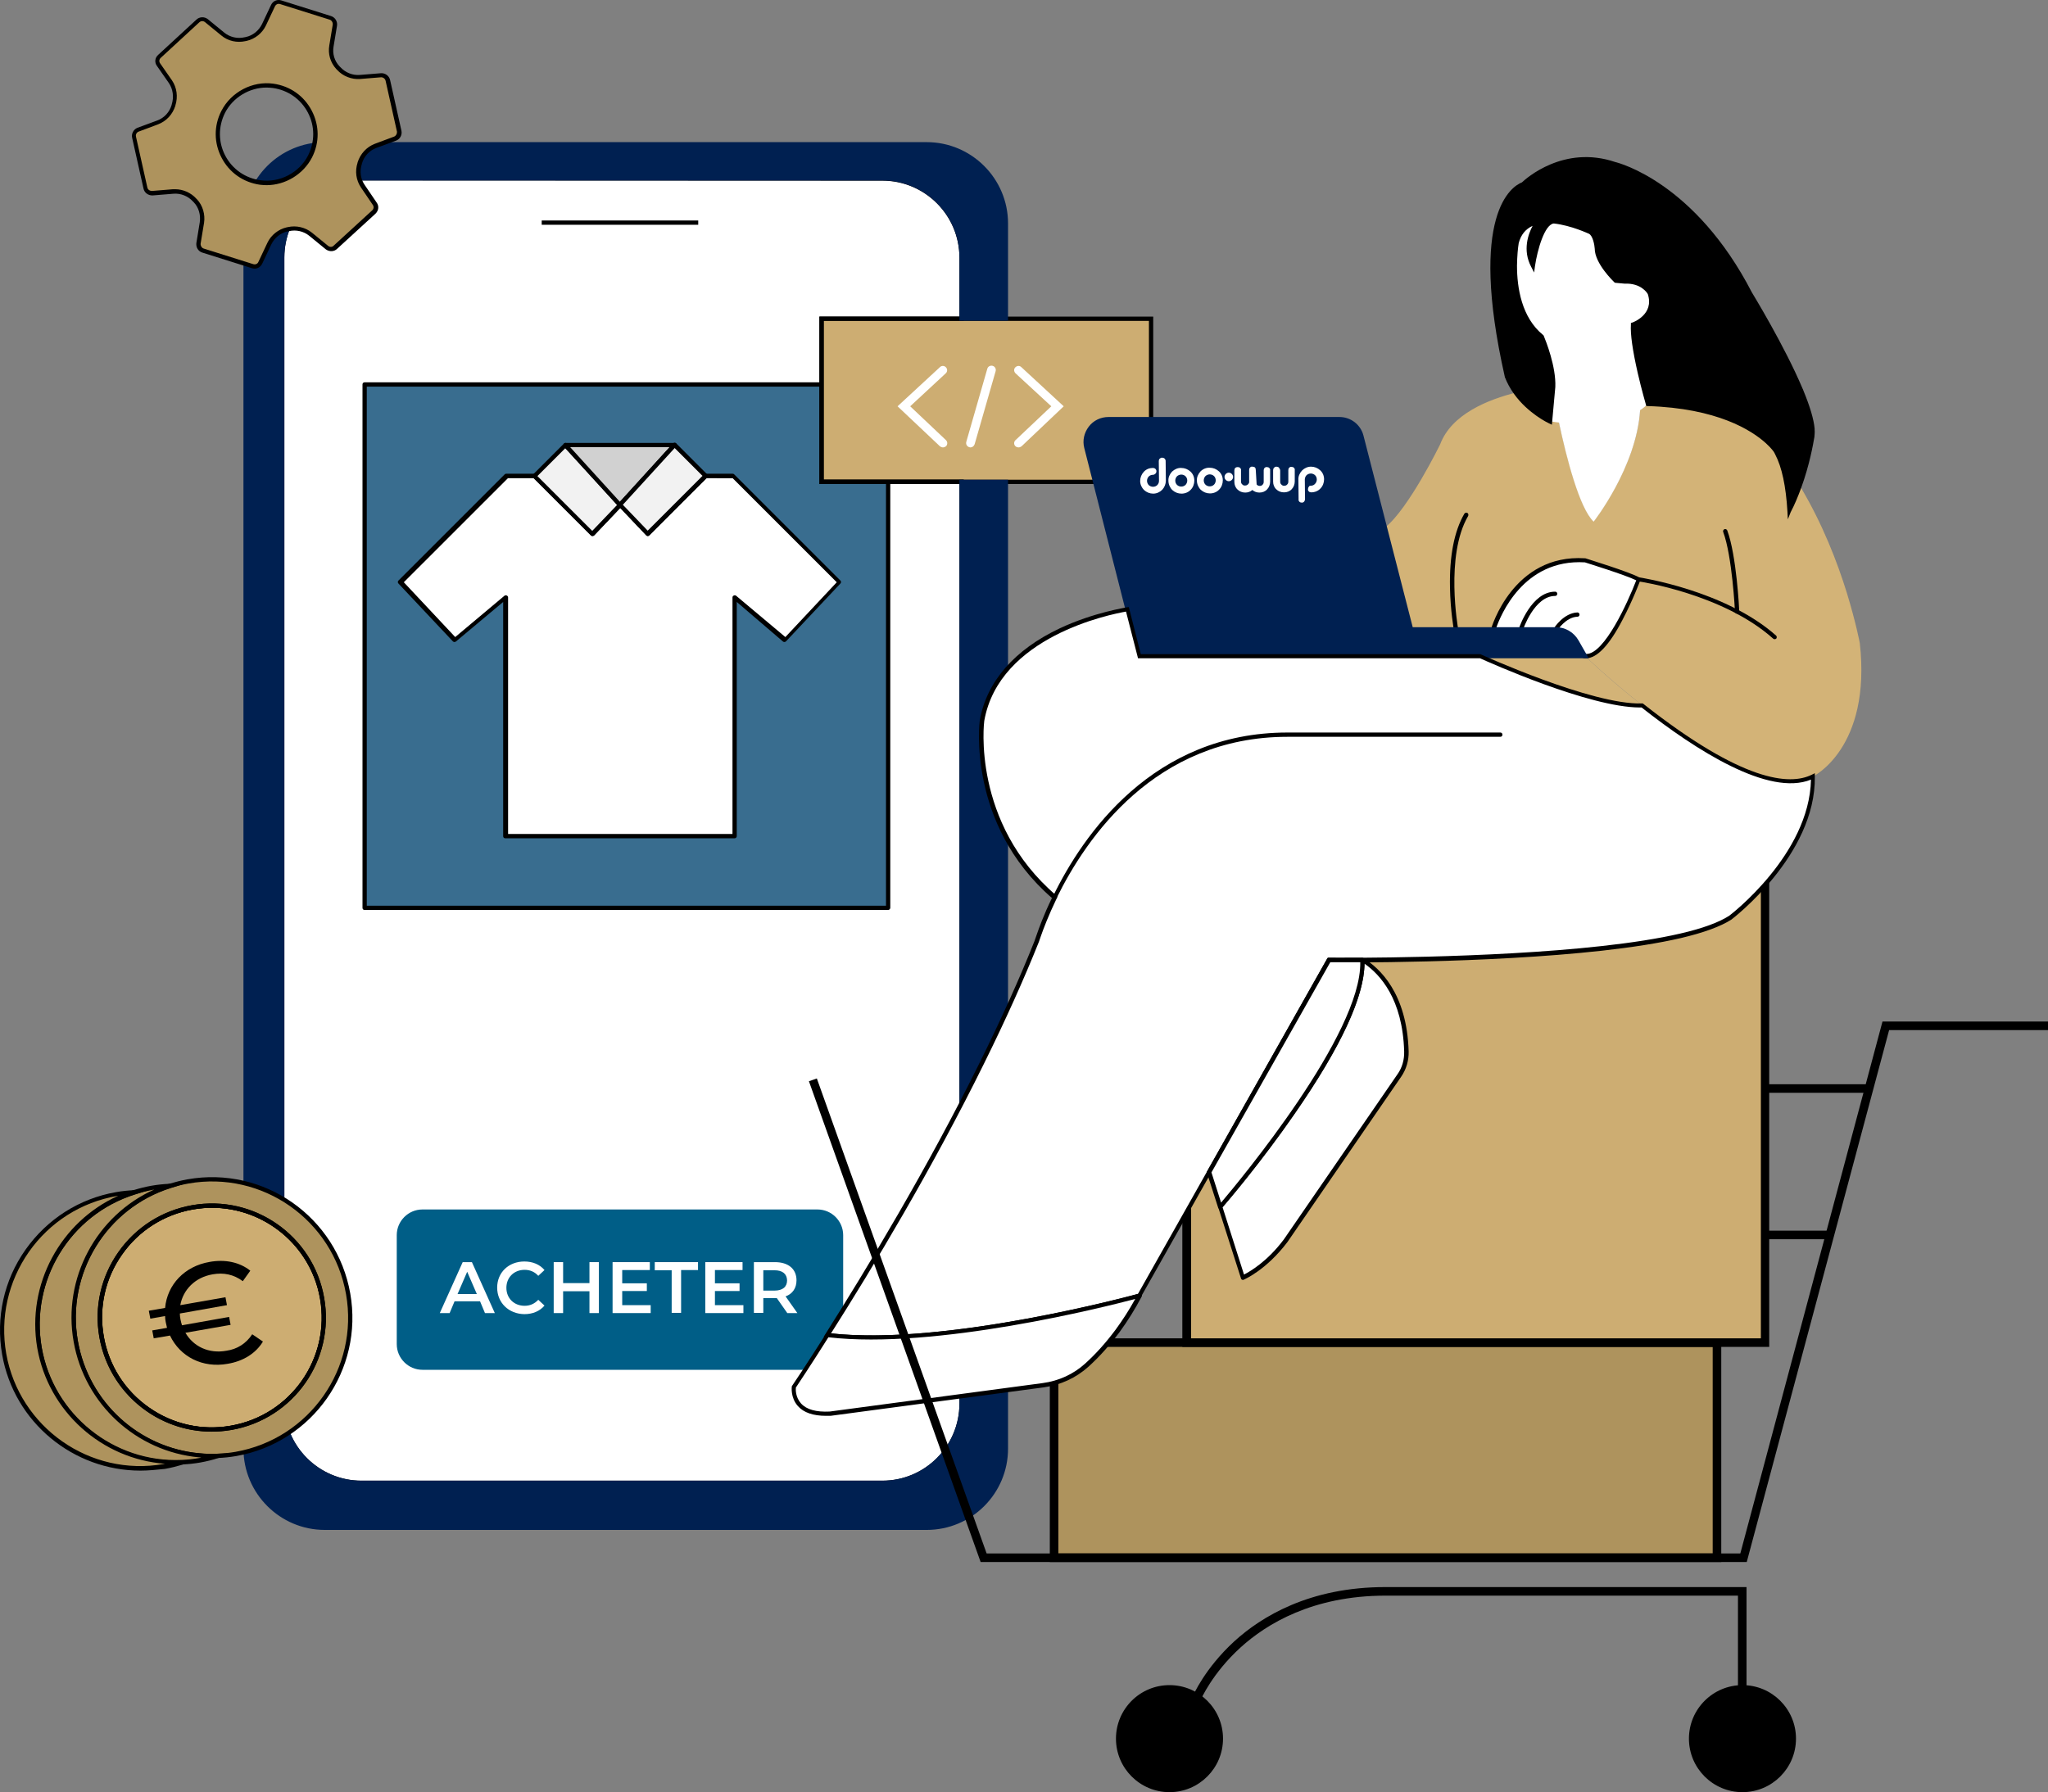
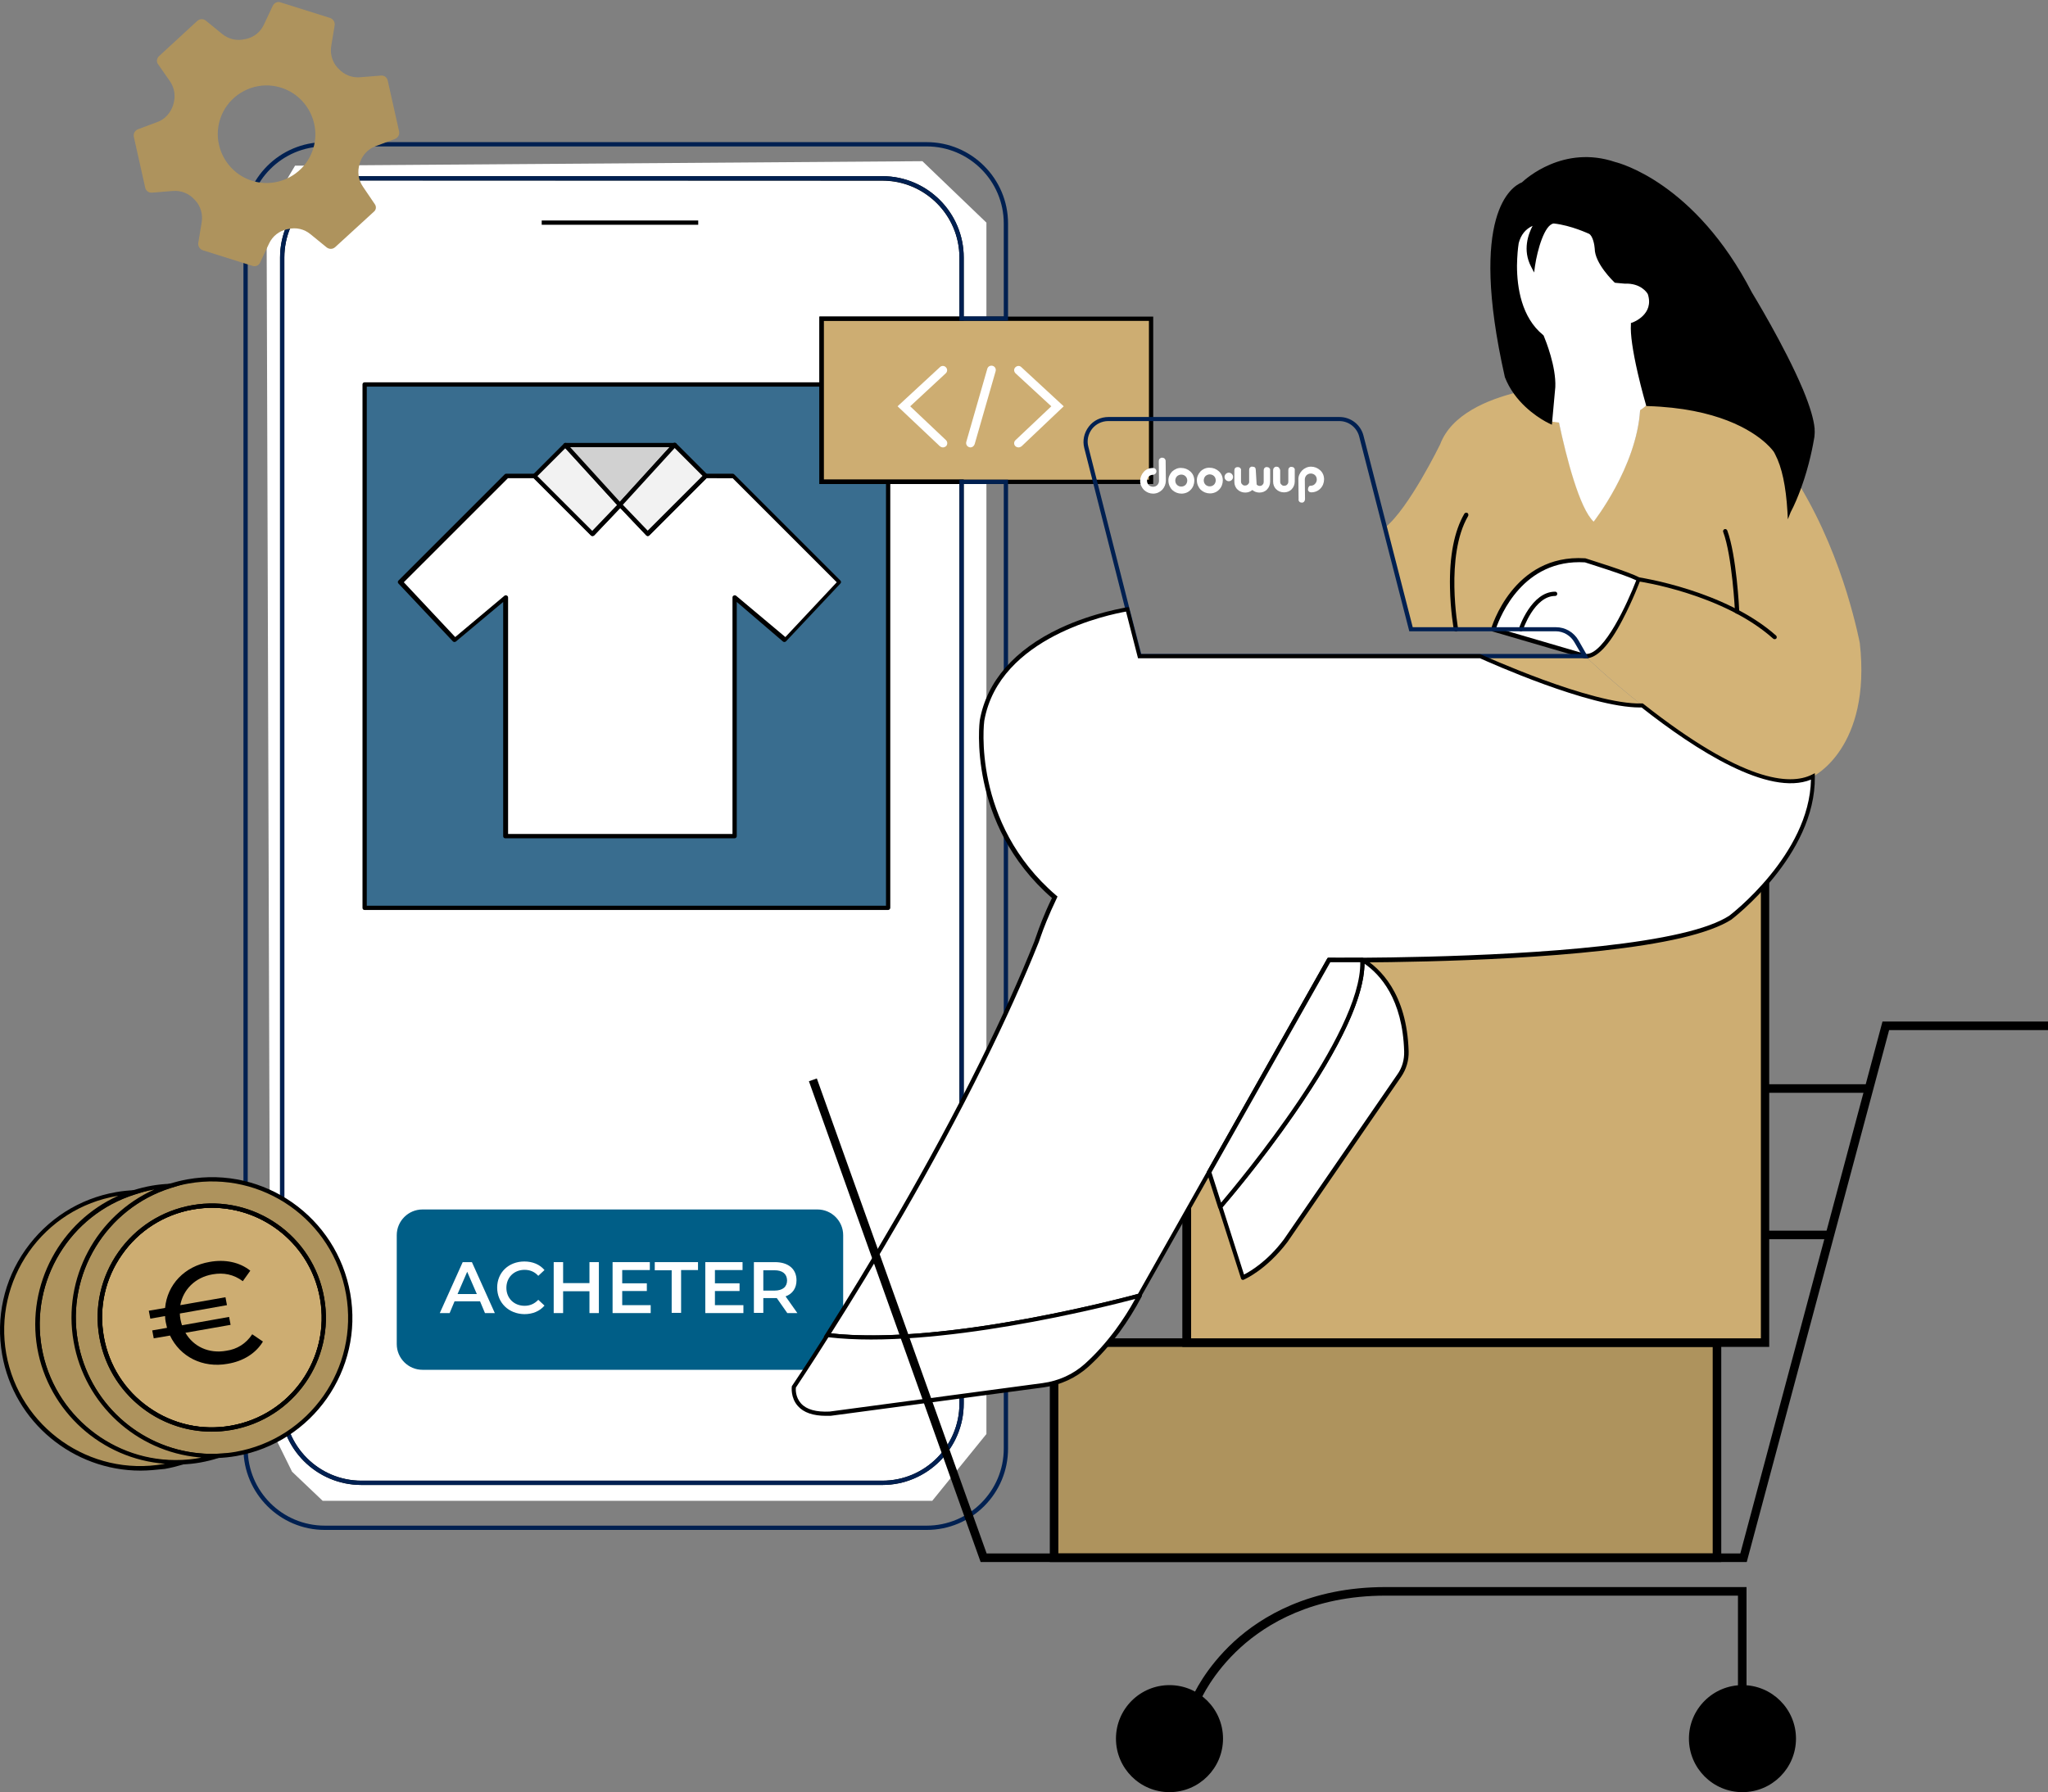
<svg xmlns="http://www.w3.org/2000/svg" version="1.0" id="illu-website" x="0px" y="0px" viewBox="0 0 956.5 837.2" enable-background="new 0 0 956.5 837.2" xml:space="preserve">
  <rect x="0" y="0" width="956.5" height="837.2" fill="#808080" stroke="none" />
  <g>
    <g>
      <polygon fill="#FFFFFF" points="126.3,667 124.5,99.8 137.8,77.4 430.8,75.3 460.7,104 460.7,669.9 435.4,701.1 150.7,701.1     136.4,687.5   " />
    </g>
    <g>
      <rect x="170.3" y="179.6" fill="#396D8F" width="244.5" height="244.5" />
      <path d="M414.8,425.1H170.3c-0.6,0-1-0.4-1-1V179.6c0-0.6,0.4-1,1-1h244.5c0.6,0,1,0.4,1,1v244.5    C415.8,424.6,415.3,425.1,414.8,425.1z M171.3,423.1h242.5V180.6H171.3V423.1z" />
    </g>
    <g>
      <rect x="492.3" y="627.2" fill="#AE935D" width="309.6" height="100.5" />
      <path d="M803.9,729.7H490.3V625.2h313.6V729.7z M494.3,725.7h305.6v-96.5H494.3L494.3,725.7L494.3,725.7z" />
    </g>
    <g>
      <rect x="383.7" y="148.8" fill="#CDAD72" width="153.9" height="76.2" />
      <path d="M538.6,226.1H382.7v-78.2h155.9V226.1z M384.7,224.1h151.9v-74.2H384.7V224.1z" />
    </g>
    <g>
      <path d="M412.1,693.7H168.8c-21,0-38-17.1-38-38V120.3c0-21,17.1-38,38-38h243.3c21,0,38,17.1,38,38v29.5h-65.4V224h65.4v431.6    C450.1,676.6,433,693.7,412.1,693.7z M168.8,84.3c-19.9,0-36,16.2-36,36v535.4c0,19.9,16.2,36,36,36h243.3c19.9,0,36-16.2,36-36    V226.1h-65.4v-78.2h65.4v-27.5c0-19.9-16.2-36-36-36L168.8,84.3L168.8,84.3z" />
    </g>
    <g>
      <rect x="253" y="103" width="73.1" height="2" />
    </g>
    <g>
      <polygon fill="#FFFFFF" points="392.2,271.9 366.8,299 343.1,279.1 343.1,390.6 236,390.6 236,279.1 212.3,299 187,271.9     236.5,222.4 249.6,222.4 276.6,249.4 289.6,235.9 302.5,249.4 329.5,222.4 342.6,222.4   " />
      <path d="M343.1,391.6H236c-0.6,0-1-0.4-1-1V281.2l-22.1,18.5c-0.4,0.3-1,0.3-1.4-0.1l-25.4-27c-0.4-0.4-0.4-1,0-1.4l49.6-49.6    c0.2-0.2,0.4-0.3,0.7-0.3h13c0.3,0,0.5,0.1,0.7,0.3l26.3,26.3l12.2-12.8c0.4-0.4,1.1-0.4,1.4,0l12.2,12.8l26.3-26.3    c0.2-0.2,0.4-0.3,0.7-0.3h13c0.3,0,0.5,0.1,0.7,0.3l49.6,49.6c0.4,0.4,0.4,1,0,1.4l-25.4,27c-0.4,0.4-1,0.4-1.4,0.1l-21.6-18.5    v109.4C344.1,391.1,343.7,391.6,343.1,391.6z M237,389.6h105.1V279.1c0-0.4,0.2-0.7,0.6-0.9c0.4-0.2,0.8-0.1,1.1,0.1l23,19.3    l24-25.6l-48.6-48.6H330l-26.7,26.7c-0.2,0.2-0.5,0.3-0.7,0.3c-0.3,0-0.5-0.1-0.7-0.3l-12.2-12.8l-12.2,12.8    c-0.2,0.2-0.4,0.3-0.7,0.3s-0.5-0.1-0.7-0.3l-26.7-26.7h-12.2L188.6,272l24,25.6l23-19.3c0.3-0.2,0.7-0.3,1.1-0.1    c0.4,0.2,0.6,0.5,0.6,0.9v110.5H237z" />
    </g>
    <g>
      <polygon fill="#F2F2F2" points="289.6,235.9 276.6,249.4 249.6,222.4 264.1,207.9   " />
      <path d="M276.6,250.4c-0.3,0-0.5-0.1-0.7-0.3l-27-27c-0.4-0.4-0.4-1,0-1.4l14.5-14.5c0.2-0.2,0.5-0.3,0.7-0.3    c0.3,0,0.5,0.1,0.7,0.3l25.5,28c0.4,0.4,0.3,1,0,1.4l-12.9,13.6C277.2,250.3,276.9,250.4,276.6,250.4L276.6,250.4z M251,222.4    l25.6,25.6l11.6-12.1L264,209.4L251,222.4z" />
    </g>
    <g>
      <polygon fill="#D1D1D1" points="315.1,207.9 289.6,235.9 264.1,207.9   " />
      <path d="M289.6,236.9c-0.3,0-0.5-0.1-0.7-0.3l-25.5-28c-0.3-0.3-0.3-0.7-0.2-1.1c0.2-0.4,0.5-0.6,0.9-0.6h51    c0.4,0,0.8,0.2,0.9,0.6c0.2,0.4,0.1,0.8-0.2,1.1l-25.5,28C290.1,236.7,289.8,236.9,289.6,236.9z M266.3,208.9l23.2,25.5l23.2-25.5    H266.3z" />
    </g>
    <g>
      <polygon fill="#F2F2F2" points="329.5,222.4 302.5,249.4 289.6,235.9 315.1,207.9   " />
      <path d="M302.5,250.4L302.5,250.4c-0.3,0-0.5-0.1-0.7-0.3l-12.9-13.6c-0.4-0.4-0.4-1,0-1.4l25.5-28c0.2-0.2,0.4-0.3,0.7-0.3    s0.5,0.1,0.7,0.3l14.5,14.5c0.4,0.4,0.4,1,0,1.4l-27,27C303,250.3,302.8,250.4,302.5,250.4z M290.9,235.8l11.6,12.1l25.6-25.6    l-13-13L290.9,235.8z" />
    </g>
    <g>
      <g>
        <path fill="#FFFFFF" d="M440.4,209c-0.5,0-1-0.2-1.4-0.5l-19.8-18.7l19.8-18.3c0.8-0.8,2.1-0.7,2.8,0.1c0.8,0.8,0.7,2.1-0.1,2.8     l-16.6,15.4l16.7,15.8c0.8,0.8,0.8,2,0.1,2.8C441.4,208.8,440.9,209,440.4,209z" />
      </g>
    </g>
    <g>
      <g>
        <path fill="#FFFFFF" d="M475.7,209c-0.5,0-1.1-0.2-1.5-0.6c-0.8-0.8-0.7-2.1,0.1-2.8l16.7-15.8l-16.7-15.4     c-0.8-0.8-0.9-2-0.1-2.8s2-0.9,2.8-0.1l19.8,18.3l-19.7,18.7C476.7,208.8,476.2,209,475.7,209z" />
      </g>
    </g>
    <g>
      <g>
        <path fill="#FFFFFF" d="M453.3,209c-0.2,0-0.4,0-0.6-0.1c-1.1-0.3-1.7-1.4-1.4-2.5l9.8-34.1c0.3-1.1,1.4-1.7,2.5-1.4     c1.1,0.3,1.7,1.4,1.4,2.5l-9.8,34.1C454.9,208.4,454.1,209,453.3,209z" />
      </g>
    </g>
    <g>
      <rect x="554.3" y="390.6" fill="#CDAD72" width="270.1" height="236.6" />
      <path d="M826.3,629.2H552.2V388.6h274.1V629.2z M556.3,625.2h266.1V392.6H556.3V625.2z" />
    </g>
    <g>
-       <path fill="#002051" d="M449.1,148.8v-28.5c0-20.4-16.6-37-37-37H168.8c-20.4,0-37,16.6-37,37v535.4c0,20.4,16.6,37,37,37h243.3    c20.4,0,37-16.6,37-37V225.1h20.7v451.6c0,20.4-16.6,37-37,37H151.7c-20.4,0-37-16.6-37-37V104.4c0-20.4,16.6-37,37-37h281.1    c20.4,0,37,16.6,37,37v44.4H449.1z" />
      <path fill="#002051" d="M432.8,714.7H151.7c-21,0-38-17.1-38-38V104.4c0-21,17-38,38-38h281.1c21,0,38,17.1,38,38v45.4h-22.7    v-29.5c0-19.9-16.2-36-36-36H168.8c-19.9,0-36,16.2-36,36v535.4c0,19.9,16.2,36,36,36h243.3c19.9,0,36-16.2,36-36V224.1h22.7    v452.6C470.8,697.7,453.8,714.7,432.8,714.7z M151.7,68.4c-19.9,0-36,16.2-36,36v572.3c0,19.9,16.1,36,36,36h281.1    c19.9,0,36-16.2,36-36V226.1h-18.7v429.6c0,21-17.1,38-38,38H168.8c-21,0-38-17.1-38-38V120.3c0-21,17.1-38,38-38h243.3    c21,0,38,17.1,38,38v27.5h18.7v-43.4c0-19.9-16.2-36-36-36L151.7,68.4L151.7,68.4z" />
    </g>
    <g>
      <path fill="#005E87" d="M381.8,639.9H197.3c-6.6,0-12-5.4-12-12V577c0-6.6,5.4-12,12-12h184.5c6.6,0,12,5.4,12,12v50.9    C393.8,634.5,388.4,639.9,381.8,639.9z" />
    </g>
    <g>
      <path fill="#FFFFFF" d="M224.2,607.9h-11.9l-2.3,5.5h-4.6l10.7-23.8h4.3l10.7,23.8h-4.6L224.2,607.9z M222.7,604.5l-4.5-10.4    l-4.5,10.4H222.7z" />
      <path fill="#FFFFFF" d="M232.2,601.5c0-7.1,5.4-12.2,12.7-12.2c3.9,0,7.2,1.4,9.4,4l-2.9,2.7c-1.7-1.9-3.9-2.8-6.4-2.8    c-4.9,0-8.5,3.5-8.5,8.4s3.6,8.4,8.5,8.4c2.5,0,4.6-0.9,6.4-2.8l2.9,2.7c-2.2,2.6-5.5,4-9.4,4    C237.6,613.8,232.2,608.6,232.2,601.5z" />
      <path fill="#FFFFFF" d="M279.7,589.6v23.8h-4.4v-10.2H263v10.2h-4.4v-23.8h4.4v9.8h12.3v-9.8H279.7z" />
      <path fill="#FFFFFF" d="M303.9,609.7v3.7h-17.8v-23.8h17.4v3.7h-12.9v6.2h11.5v3.6h-11.5v6.6H303.9z" />
      <path fill="#FFFFFF" d="M313.7,593.4h-7.9v-3.8H326v3.7h-7.9v20h-4.4V593.4z" />
      <path fill="#FFFFFF" d="M347.2,609.7v3.7h-17.8v-23.8h17.4v3.7h-12.9v6.2h11.5v3.6h-11.5v6.6H347.2z" />
      <path fill="#FFFFFF" d="M367.7,613.4l-4.9-7c-0.3,0-0.6,0-0.9,0h-5.4v6.9h-4.4v-23.7h9.8c6.3,0,10.1,3.2,10.1,8.5    c0,3.6-1.8,6.3-5.1,7.5l5.5,7.8H367.7z M361.7,593.4h-5.2v9.5h5.2c3.9,0,5.9-1.8,5.9-4.8C367.5,595.1,365.5,593.4,361.7,593.4z" />
    </g>
    <g>
      <g>
        <path fill="#D3B377" d="M767,329.5c-23.7,0.8-75.6-23-75.6-23h48.9C740.3,306.5,751.4,317.3,767,329.5z" />
      </g>
      <g>
        <path fill="#D3B377" d="M846.8,362.7c-19.4,9.6-55.1-13.7-79.8-33.2c-15.6-12.3-26.7-23-26.7-23c11.4,1.3,25.1-35.9,25.1-35.9     c-4.5-2.6-25.1-8.9-25.1-8.9c-33.2-2.1-42.8,32.2-42.8,32.2h-38.4l-12.2-47.5c11-8.7,25.7-38.8,25.7-38.8     c5.3-14.2,22.5-21,35.8-24.3c6.5,9,16,13.4,16,13.4l0,0l0,0c0.1,0,1.5,0.3,3.7,0.5c3.6,16.5,9.7,40.1,16.2,46.3     c0,0,20-25.4,21.7-52.1c1.3-0.9,2.5-1.8,3.6-2.9c32.9,1,49.2,11.6,55.9,17.7c1.6,1.8,3.1,3.6,4.6,5.5c3.5,6.7,5.2,16.6,5.8,27     c1.9-3.8,3.6-7.7,4.9-11.4c10.4,17.3,17.4,35.6,21.7,49.5c4.3,14,6.1,23.6,6.1,23.6C874.1,349.5,846.8,362.7,846.8,362.7z" />
      </g>
      <g>
        <path d="M765.8,175L765.8,175c-0.7-0.1-1.3-0.1-2-0.2c-0.6,0-1-0.5-0.9-1.1c0-0.6,0.5-1,1.1-0.9c0.6,0,1.3,0.1,1.9,0.2     c0.5,0.1,0.9,0.6,0.9,1.1C766.7,174.6,766.3,175,765.8,175z" />
      </g>
      <g>
        <path d="M680,295c-0.5,0-0.9-0.3-1-0.8c0-0.1-1.6-8.8-1.8-19.7c-0.3-14.8,2-26.4,6.7-34.5c0.3-0.5,0.9-0.6,1.4-0.4     c0.5,0.3,0.6,0.9,0.4,1.4c-10.9,18.6-4.7,52.5-4.7,52.8c0.1,0.5-0.3,1.1-0.8,1.2C680.1,295,680.1,295,680,295z" />
      </g>
      <g>
        <path fill="#FFFFFF" d="M765.4,270.7c0,0-13.7,37.1-25.1,35.9l-42.8-12.5c0,0,9.6-34.3,42.8-32.2     C740.3,261.7,760.9,268,765.4,270.7z" />
        <path d="M740.8,307.5c-0.2,0-0.4,0-0.7,0c-0.1,0-0.1,0-0.2,0L697.1,295c-0.5-0.2-0.8-0.7-0.7-1.2c0.1-0.4,10.2-35.1,43.8-33     c0.1,0,0.2,0,0.2,0c0.8,0.3,20.8,6.4,25.3,9c0.4,0.2,0.6,0.8,0.4,1.2c0,0.1-3.5,9.4-8.3,18.5     C751.6,301.5,745.8,307.5,740.8,307.5z M740.5,305.5c0.1,0,0.3,0,0.4,0c8.4,0,19.3-24,23.3-34.4c-5.3-2.6-22.5-7.9-24-8.4     c-28.9-1.7-39.5,25.2-41.4,30.6L740.5,305.5z" />
      </g>
      <g>
        <path d="M710.3,295c-0.1,0-0.2,0-0.3-0.1c-0.5-0.2-0.8-0.7-0.6-1.3c0.2-0.7,5.9-17.2,16.9-17.2c0.6,0,1,0.4,1,1s-0.4,1-1,1     c-9.7,0-15,15.7-15,15.8C711.1,294.7,710.7,295,710.3,295z" />
      </g>
      <g>
-         <path d="M726.6,295c-0.2,0-0.4,0-0.5-0.2c-0.5-0.3-0.6-0.9-0.3-1.4c0.2-0.3,4.5-7,10.9-7.3c0.5,0,1,0.4,1,1s-0.4,1-1,1     c-5.4,0.2-9.3,6.3-9.3,6.3C727.3,294.8,727,295,726.6,295z" />
-       </g>
+         </g>
      <g>
        <path d="M828.8,298.6c-0.2,0-0.5-0.1-0.7-0.3c-23.4-20.9-62.5-26.7-62.9-26.7c-0.5-0.1-0.9-0.6-0.8-1.1s0.6-0.9,1.1-0.8     c0.4,0.1,40.1,6,64,27.2c0.4,0.4,0.4,1,0.1,1.4C829.4,298.5,829.1,298.6,828.8,298.6z" />
      </g>
      <g>
        <path d="M811.3,286.7c-0.5,0-1-0.4-1-1c0-0.3-1.3-26-5.5-37.2c-0.2-0.5,0.1-1.1,0.6-1.3c0.5-0.2,1.1,0.1,1.3,0.6     c4.3,11.5,5.6,36.8,5.6,37.8C812.4,286.2,811.9,286.7,811.3,286.7C811.4,286.7,811.4,286.7,811.3,286.7z" />
      </g>
      <g>
        <path fill="#FFFFFF" d="M765.8,174c1.8,8,3.8,14.7,3.8,14.7c-1.1,1.1-2.3,2.1-3.6,2.9c-1.7,26.7-21.7,52.1-21.7,52.1     c-6.6-6.2-12.7-29.8-16.2-46.3c-2.2-0.3-3.6-0.5-3.7-0.5l0,0l0,0l1.5-16.1c0.4-10-5.2-23-5.4-23.5l0,0     c-10.6-8.6-12.6-23.2-12.6-33.2c0-1.1,0-2.3,0.1-3.3c0.2-4.5,0.7-7.5,0.7-7.5c1.5-5.8,5.3-8.6,9.7-9.6c0,0-7.5,10.1-2,20.4     c0,0,3-20.3,9.8-20.7l0,0c8.5,0.9,16.8,4.9,16.8,4.9c2.9,1.5,3.3,7.8,3.3,7.8c-0.1,6.6,8.8,15.1,8.8,15.1l3.9,0.4     c8.7-0.4,11.8,5.5,11.8,5.5c3.4,10.6-7.9,14.6-7.9,14.6C762.3,157,764,166.1,765.8,174z" />
      </g>
      <g>
        <path d="M846.7,204c-0.5,3.4-2.2,12.9-6,23.4c-1.4,3.8-3,7.7-4.9,11.4c-0.6-10.4-2.3-20.3-5.8-27c-0.2-0.5-0.5-0.9-0.8-1.4     c0,0-1.1-1.7-3.8-4.1c-6.7-6-23-16.7-55.9-17.7c0,0-1.9-6.7-3.8-14.7c-1.8-7.9-3.5-17.1-3.2-22.4c0,0,11.4-4,7.9-14.6     c0,0-3-5.9-11.8-5.5l-3.9-0.4c0,0-8.9-8.4-8.8-15.1c0,0-0.3-6.3-3.3-7.8c0,0-8.3-4.1-16.8-4.9l0,0c-6.8,0.4-9.8,20.7-9.8,20.7     c-5.4-10.3,2-20.4,2-20.4c-4.5,1-8.2,3.8-9.7,9.6c0,0-0.5,3-0.7,7.5c0,1-0.1,2.1-0.1,3.3c0,10,2,24.6,12.6,33.2l0,0     c0.2,0.4,5.8,13.4,5.4,23.5l-1.5,16.1c0,0-9.5-4.4-16-13.4c-1.6-2.3-3.1-4.8-4.2-7.6c-18.6-82.2,7.1-89.5,7.6-89.8l0,0     c0,0,17.6-17.9,42.7-9.4c0,0,36,7.9,63.2,60.4c0,0,15.1,24.5,23.7,44.9c0.1,0.2,0.2,0.5,0.3,0.7c2.8,6.7,4.8,13,5.2,17.6     c0,0.2,0,0.4,0,0.5l0,0C846.9,201.9,846.8,203,846.7,204z" />
        <path d="M835,242.6l-0.2-3.7c-0.7-11.8-2.6-20.7-5.7-26.6c-0.2-0.5-0.5-0.9-0.7-1.3l0,0c0,0-1.1-1.6-3.6-3.9     c-6.7-6.1-22.8-16.4-55.2-17.4h-0.7l-0.2-0.7c0-0.1-2-6.8-3.8-14.7c-2.4-10.5-3.5-18.2-3.2-22.7v-0.7l0.6-0.2     c0.4-0.1,10.4-3.8,7.3-13.3c-0.3-0.6-3.2-5.2-10.8-4.9h-0.1l-4.4-0.4l-0.3-0.2c-0.4-0.4-9.2-8.8-9.2-15.8     c-0.1-1.5-0.8-5.9-2.7-6.9c-0.1,0-8.2-3.9-16.4-4.8c-4.3,0.4-7.7,12.4-8.8,19.9l-0.4,3l-1.4-2.7c-4.1-7.8-1.3-15.3,0.7-19.1     c-3.3,1.5-5.5,4.2-6.5,8.1l0,0c0,0-0.5,2.9-0.7,7.3c0,1-0.1,2.1-0.1,3.2c0,10.2,2.1,24.2,12.2,32.4l0.2,0.2l0.1,0.2     c1,2.4,5.8,14.4,5.4,23.9l-1.6,17.6l-1.3-0.6c-0.4-0.2-9.8-4.6-16.4-13.8c-1.8-2.5-3.2-5.1-4.3-7.9V176c-17.2-76.3,3.4-89,8-90.8     c1.7-1.6,19.4-17.7,43.6-9.5c1.7,0.4,37.3,9.6,63.8,60.9c0.1,0.2,15.2,24.8,23.7,45c0.1,0.1,0.1,0.3,0.2,0.4     c0,0.1,0.1,0.2,0.1,0.3c3.1,7.5,4.9,13.5,5.3,17.9c0,0.2,0,0.3,0,0.5v0.1c0.1,1,0,2.1-0.1,3.3l0,0c-0.6,3.6-2.3,13.1-6.1,23.6     c-1.5,4.1-3.1,8-5,11.6L835,242.6z M770.3,187.7c32.5,1.1,48.9,11.7,55.8,17.9c2.7,2.5,3.9,4.2,4,4.3c0.3,0.5,0.6,1,0.8,1.5     c2.8,5.5,4.7,13.4,5.6,23.7c1.2-2.5,2.2-5.2,3.2-8c3.7-10.4,5.4-19.7,6-23.2c0.2-1.1,0.2-2,0.1-2.9v-0.1c0-0.1,0-0.3,0-0.4     c-0.4-4.2-2.1-10-5.2-17.4l-0.1-0.3c-0.1-0.1-0.1-0.3-0.2-0.4c-8.4-20.1-23.4-44.5-23.6-44.8c-13.9-27-30.2-41.8-41.4-49.6     c-12.1-8.4-21.1-10.4-21.2-10.4H754c-24.2-8.2-41.5,9-41.7,9.1l-0.2,0.2c0,0-0.1,0.1-0.2,0.1c-2.5,1-24.2,11.7-6.9,88.5     c1,2.5,2.3,5,4,7.3c4.9,6.8,11.6,10.9,14.3,12.5l1.3-14.6c0.4-8.8-4.1-20.2-5.2-22.8c-10.6-8.7-12.8-23.2-12.8-33.8     c0-1.2,0-2.3,0.1-3.3c0.2-4.5,0.7-7.5,0.7-7.6c1.5-5.7,5-9.2,10.5-10.4l2.6-0.6l-1.6,2.2c-0.1,0.1-5.6,7.7-3.2,16.2     c1.2-6.1,4.3-17.8,10.1-18.1h0.1h0.1c8.6,0.9,16.8,4.8,17.1,5c3.4,1.7,3.8,7.9,3.8,8.6c0,5.6,6.9,12.8,8.3,14.2l3.5,0.3     c9.2-0.4,12.5,5.8,12.6,6.1l0.1,0.1c3.2,9.9-5.4,14.5-7.9,15.6c-0.1,4.4,1,11.8,3.2,21.5C768.2,180.2,769.8,185.8,770.3,187.7z      M846.7,204L846.7,204L846.7,204z" />
      </g>
      <g>
-         <path fill="#002051" d="M740.3,306.5H532.2l-5.6-21.9L507.4,209c-1.7-6.7,3.4-13.2,10.3-13.2h107.9c4.8,0,9.1,3.3,10.3,8l11,42.7     l12.2,47.5h67.6c4,0,7.6,2.1,9.6,5.6L740.3,306.5z" />
        <path fill="#002051" d="M742,307.5H531.4l-25-98.2c-0.9-3.5-0.1-7.1,2.1-10s5.6-4.5,9.2-4.5h107.9c5.3,0,9.9,3.6,11.2,8.7     l23,89.5h66.9c4.3,0,8.3,2.3,10.5,6.1L742,307.5z M533,305.5h205.5l-3.2-5.5c-1.8-3.1-5.1-5.1-8.7-5.1h-68.4l-23.4-91     c-1.1-4.2-4.9-7.2-9.3-7.2H517.6c-3,0-5.8,1.4-7.6,3.7c-1.8,2.4-2.5,5.4-1.7,8.3l19.2,75.6L533,305.5z" />
      </g>
      <g>
        <path fill="#FFFFFF" d="M656.9,491.3c0.1,4-1.1,7.9-3.3,11.2l-53.1,77.2c-9.8,13-20,17.2-20,17.2l-10.6-33.1     c0,0,68.2-78.6,66.4-115.3C653.6,459,656.5,480.5,656.9,491.3z" />
        <path d="M580.5,597.9c-0.1,0-0.3,0-0.4-0.1c-0.3-0.1-0.4-0.3-0.5-0.6L569,564.1c-0.1-0.3,0-0.7,0.2-1c0.7-0.8,68-78.7,66.1-114.6     c0-0.4,0.2-0.7,0.5-0.9s0.7-0.2,1,0c7.5,4.6,20.3,16.3,21.1,43.6l0,0c0.1,4.2-1.1,8.3-3.5,11.8l-53.1,77.2     c-9.9,13.1-20,17.4-20.4,17.6C580.7,597.9,580.6,597.9,580.5,597.9z M571,564l10,31.4c2.8-1.4,10.9-6.1,18.6-16.4l53.1-77.2     c2.2-3.1,3.2-6.8,3.1-10.6l0,0c-0.7-24.6-11.3-36-18.5-41c-0.2,15.5-11.1,39.1-32.7,70.2C589.3,542.6,573.6,561,571,564z" />
      </g>
      <g>
        <path fill="#FFFFFF" d="M846.8,362.7c0.5,36.7-38.6,65.9-38.6,65.9c-5.2,3.3-13.2,6.1-23.1,8.4c-41.7,9.8-116.5,11.2-148.8,11.4     c-9.7,0-15.6,0-15.6,0l-56,99.2l-32.6,57.7c0,0-90.7,25.1-145.8,18.4c17.5-27.6,46.8-75.8,72.3-127.2c9.3-18.7,18-37.9,25.5-56.7     c0,0,0.3-1,0.9-2.7c1.2-3.4,3.6-10,7.5-18c-40.5-34.7-34-82.6-34-82.6c7.7-43.4,67.9-51.9,67.9-51.9l5.6,21.9h159.2     c0,0,51.9,23.8,75.6,23C791.7,349,827.4,372.4,846.8,362.7z" />
        <path d="M406.9,625.8c-7.2,0-14.1-0.3-20.6-1.1l-1.6-0.2l0.8-1.3c19.3-30.5,47.6-77.3,72.2-127.1c10-20.2,18.6-39.2,25.5-56.6     c0,0,0.3-1,0.9-2.6c1.1-3.2,3.4-9.6,7.2-17.4c-39.8-34.6-33.8-82.5-33.7-83c3.2-18.1,16.2-33,37.4-43c16-7.5,31.2-9.7,31.3-9.8     l0.9-0.1l5.6,22h158.6l0.2,0.1c0.5,0.2,52,23.7,75.2,22.9h0.4l0.3,0.2c46.4,36.6,68.4,38.2,78.7,33.1l1.4-0.7v1.6     c0.5,36.8-38.6,66.5-39,66.8c-5,3.2-12.9,6.1-23.5,8.6c-42,9.8-118.2,11.2-149,11.4c-7.9,0-13.3,0-15,0l-88.5,156.7l-0.4,0.1     c-0.2,0.1-23,6.3-52.3,11.7C459.2,621.8,431.6,625.8,406.9,625.8z M388.1,622.9c28.2,3.1,65.2-2,91.6-6.9     c27.1-5,48.6-10.7,51.8-11.6l88.6-157h0.6c0.1,0,6,0.1,15.5,0c30.8-0.2,106.8-1.6,148.6-11.3c10.4-2.4,18-5.2,22.8-8.3     c0.3-0.2,37.5-28.5,38.2-63.6c-19.8,8-53.7-13.7-79.1-33.7c-0.3,0-0.6,0-0.8,0c-23.6,0-70.7-21.2-74.7-23H531.5l-5.6-21.8     c-7.4,1.3-59.2,11.6-66.2,51c-0.1,0.4-6,47.7,33.6,81.6l0.6,0.5l-0.3,0.7c-3.9,8.1-6.4,14.7-7.5,17.9c-0.6,1.7-0.9,2.6-0.9,2.6     c-7,17.5-15.6,36.6-25.6,56.8C435.3,546.1,407.5,592.3,388.1,622.9z" />
      </g>
      <g>
-         <path d="M492.7,420.1c-0.1,0-0.3,0-0.4-0.1c-0.5-0.2-0.7-0.8-0.5-1.3c13.9-28.6,46.7-76.5,109.5-76.5h99.4c0.6,0,1,0.4,1,1     s-0.4,1-1,1h-99.4c-61.8,0-94,47.2-107.8,75.3C493.4,419.9,493,420.1,492.7,420.1z" />
-       </g>
+         </g>
      <g>
        <path fill="#FFFFFF" d="M532.2,605.3c-3.3,6.3-6.8,11.8-10.3,16.5c-5.1,6.9-10.2,12.2-14.4,15.9c-5.7,5.1-12.8,8.3-20.3,9.3     l-28.5,3.8l-71.1,9.5c-18.8,0.9-16.9-12.6-16.9-12.6s6.1-9,15.7-24.1C441.5,630.4,532.2,605.3,532.2,605.3z" />
        <path d="M385.8,661.4c-6,0-10.4-1.5-13.1-4.5c-3.6-4-2.9-9-2.9-9.2c0-0.1,0.1-0.3,0.2-0.4c0.1-0.1,6.2-9.2,15.7-24.1     c0.2-0.3,0.6-0.5,1-0.5c54.3,6.6,144.5-18.1,145.4-18.4c0.4-0.1,0.8,0,1,0.3c0.3,0.3,0.3,0.7,0.1,1.1     c-3.1,5.9-6.6,11.5-10.4,16.7c-4.5,6-9.3,11.4-14.5,16.1c-5.8,5.2-13,8.5-20.8,9.6l-99.6,13.3C387,661.4,386.4,661.4,385.8,661.4     z M371.7,648.2c-0.1,0.9-0.2,4.5,2.4,7.4c2.6,2.9,7.1,4.1,13.4,3.8l99.5-13.3c7.4-1,14.3-4.1,19.8-9.1c5.1-4.6,9.8-9.9,14.2-15.8     c3.3-4.5,6.4-9.3,9.2-14.4c-14.3,3.8-93.4,23.7-143.3,17.9C378.4,638.2,372.6,646.8,371.7,648.2z" />
      </g>
      <g>
        <path fill="#FFFFFF" d="M569.9,563.8l-5.2-16.2l56-99.2c0,0,5.9,0.1,15.6,0C638.1,485.2,569.9,563.8,569.9,563.8z" />
        <path d="M569.9,564.8c-0.1,0-0.1,0-0.2,0c-0.4-0.1-0.6-0.3-0.8-0.7l-5.2-16.2c-0.1-0.3-0.1-0.6,0.1-0.8l56-99.2     c0.2-0.3,0.5-0.5,0.9-0.5c0.1,0,6,0.1,15.5,0l0,0c0.5,0,1,0.4,1,0.9c0.8,15.5-10.2,39.7-32.7,72.1c-16.7,24-33.8,43.8-34,44     C570.5,564.7,570.2,564.8,569.9,564.8z M565.8,547.7l4.5,14.1c8.9-10.5,65.6-78.7,65-112.3c-7.3,0-12.4,0-14,0L565.8,547.7z" />
      </g>
      <g>
        <path fill="#FFFFFF" d="M538.5,221.8c-0.8,0-1.5,0.3-2,0.8s-0.8,1.3-0.8,2s0.3,1.5,0.8,2s1.3,0.8,2,0.8c0.8,0,1.5-0.3,2-0.8     s0.8-1.2,0.8-2l-0.1-9.2c0-0.4,0.1-0.8,0.4-1.1c0.3-0.3,0.7-0.5,1.1-0.5s0.8,0.1,1.2,0.4c0.3,0.3,0.5,0.7,0.5,1.1l0.1,9.2     c0,1.6-0.6,3.1-1.7,4.3c-1.1,1.1-2.6,1.8-4.2,1.8s-3.1-0.6-4.3-1.7c-1.1-1.1-1.8-2.6-1.8-4.2s0.6-3.1,1.7-4.3     c1.1-1.2,2.6-1.8,4.2-1.8c0.4,0,0.8,0.1,1.2,0.4c0.3,0.3,0.5,0.7,0.5,1.1s-0.1,0.8-0.4,1.1C539.3,221.6,538.9,221.8,538.5,221.8z      M551.7,218.6c1.6,0,3.1,0.6,4.3,1.7c1.2,1.1,1.8,2.6,1.8,4.2s-0.6,3.2-1.7,4.3c-1.1,1.2-2.7,1.8-4.3,1.8c-1.6,0-3.1-0.6-4.3-1.7     c-1.1-1.1-1.8-2.7-1.8-4.3c-0.1-1.6,0.6-3.1,1.7-4.3C548.6,219.2,550.1,218.5,551.7,218.6z M551.7,221.7c-0.7,0-1.5,0.3-2,0.8     s-0.8,1.3-0.8,2c0,0.8,0.3,1.5,0.8,2s1.2,0.8,2,0.8s1.5-0.3,2-0.8s0.8-1.3,0.8-2c0-0.8-0.3-1.5-0.8-2S552.5,221.7,551.7,221.7z      M565,218.5c1.6,0,3.1,0.6,4.3,1.7c1.2,1.1,1.8,2.6,1.8,4.2s-0.6,3.2-1.7,4.3c-1.1,1.2-2.7,1.8-4.3,1.8c-1.6,0-3.1-0.6-4.3-1.7     c-1.1-1.1-1.8-2.7-1.8-4.3c-0.1-1.6,0.6-3.1,1.7-4.3C561.8,219.1,563.4,218.4,565,218.5z M565,221.6c-0.7,0-1.5,0.3-2,0.8     s-0.8,1.3-0.8,2c0,0.8,0.3,1.5,0.8,2s1.2,0.8,2,0.8s1.5-0.3,2-0.8s0.8-1.3,0.8-2c0-0.8-0.3-1.5-0.8-2S565.7,221.6,565,221.6z      M573.9,224.8c0.5,0,1-0.2,1.4-0.6s0.6-0.9,0.6-1.4s-0.2-1-0.6-1.4s-0.9-0.6-1.4-0.6s-1,0.2-1.4,0.6s-0.6,0.9-0.6,1.4     s0.2,1,0.6,1.4S573.4,224.8,573.9,224.8z M586.9,226.3c0.4,0.5,0.9,0.7,1.5,0.7c0.5,0,1-0.2,1.3-0.6c0.4-0.4,0.5-0.8,0.5-1.4     v-5.3c0-0.4,0.1-0.8,0.4-1.1c0.3-0.3,0.7-0.5,1.1-0.4c0.4,0,0.8,0.1,1.1,0.4c0.3,0.3,0.5,0.7,0.4,1.1v5.3c0,1.3-0.5,2.7-1.4,3.6     c-0.9,1-2.2,1.5-3.6,1.5c-1.2,0-2.4-0.4-3.3-1.2c-0.9,0.8-2.1,1.2-3.3,1.2c-1.4,0-2.7-0.5-3.6-1.4c-1-0.9-1.5-2.2-1.5-3.6v-5.3     c0-1,0.5-1.6,1.6-1.6c0.4,0,0.8,0.1,1.1,0.4c0.3,0.3,0.5,0.7,0.4,1.1v5.3c0,0.5,0.2,1,0.6,1.3c0.4,0.4,0.8,0.6,1.4,0.5     c0.5,0,1-0.2,1.3-0.6c0.4-0.4,0.6-0.8,0.5-1.4v-5.3c0-0.4,0.1-0.8,0.4-1.1c0.3-0.3,0.7-0.5,1.1-0.4c1.1,0,1.6,0.5,1.6,1.6     L586.9,226.3z M597.9,219.8v5.3c0,0.5,0.2,1,0.6,1.3c0.4,0.4,0.8,0.6,1.4,0.5c0.5,0,1-0.2,1.3-0.6c0.4-0.4,0.5-0.8,0.5-1.4v-5.3     c0-0.4,0.1-0.8,0.4-1.1c0.3-0.3,0.7-0.5,1.1-0.4c0.4,0,0.8,0.1,1.1,0.4c0.3,0.3,0.5,0.7,0.4,1.1v5.3c0,1.3-0.5,2.7-1.4,3.6     c-0.9,1-2.2,1.5-3.6,1.5s-2.7-0.5-3.6-1.4c-1-0.9-1.5-2.2-1.5-3.6v-5.3c0-0.4,0.1-0.8,0.4-1.2c0.3-0.3,0.7-0.5,1.1-0.5     s0.8,0.1,1.2,0.4C597.7,219,597.9,219.4,597.9,219.8L597.9,219.8z M612.2,226.9c0.8,0,1.5-0.3,2-0.9c0.5-0.5,0.8-1.3,0.8-2     c0-0.8-0.3-1.5-0.8-2s-1.3-0.8-2-0.8s-1.5,0.3-2,0.8s-0.8,1.3-0.8,2l0.1,9.2c0,0.8-0.6,1.6-1.4,1.6H608c-0.4,0-0.8-0.1-1.1-0.4     c-0.3-0.3-0.5-0.7-0.4-1.1l-0.1-9.2c-0.1-1.6,0.6-3.1,1.7-4.3c1.1-1.1,2.6-1.8,4.2-1.8s3.1,0.6,4.3,1.7c1.2,1.1,1.8,2.6,1.8,4.2     s-0.6,3.2-1.7,4.3c-1.1,1.2-2.7,1.8-4.3,1.8c-0.4,0-0.8-0.1-1.1-0.4c-0.3-0.3-0.5-0.7-0.4-1.1c0-0.4,0.1-0.8,0.4-1.1     C611.3,227.1,611.7,226.9,612.2,226.9z" />
      </g>
    </g>
    <g>
      <path fill="#AE935D" d="M175,95.3l-5.5-8.1c-2.2-3.2-2.7-7.1-1.5-10.8v-0.1c1.1-3.7,3.8-6.7,7.4-8l9.1-3.4c1.4-0.6,2.2-2,1.9-3.5    l-5.3-23.7c-0.3-1.5-1.6-2.5-3.1-2.4l-9.9,0.8c-3.8,0.3-7.4-1.2-10-4c-0.1-0.1-0.3-0.3-0.4-0.4c-2.5-2.7-3.6-6.5-3-10.2l1.6-9.7    c0.2-1.5-0.7-2.9-2.1-3.4L131,1.1c-1.4-0.5-2.9,0.2-3.6,1.6l-4.2,8.9c-1.6,3.4-4.6,5.8-8.3,6.6c-0.2,0-0.4,0.1-0.6,0.1    c-3.7,0.9-7.5,0-10.5-2.4l-7.7-6.3c-1.2-0.9-2.8-0.9-4,0.2L74.3,26.2c-1.1,1-1.4,2.7-0.4,3.9l5.5,7.9c2.2,3.2,2.7,7.2,1.5,10.9V49    c-1.2,3.7-3.8,6.7-7.4,8l-9.1,3.4c-1.4,0.6-2.2,2-1.9,3.5l5.3,23.7c0.3,1.6,1.7,2.5,3.2,2.4l9.8-0.8c3.8-0.3,7.5,1.2,10,4    c0.1,0.1,0.3,0.3,0.4,0.4c2.5,2.7,3.6,6.5,3,10.2l-1.6,9.7c-0.2,1.5,0.7,2.9,2.1,3.4l23.2,7.3c1.5,0.5,3-0.2,3.6-1.6l4.2-8.9    c1.6-3.4,4.7-5.8,8.3-6.6c0.2,0,0.4-0.1,0.6-0.1c3.7-0.9,7.5,0,10.4,2.4l7.6,6.2c1.2,0.9,2.8,0.9,4-0.2L174.5,99    C175.7,98.1,175.9,96.5,175,95.3z M144.8,73.1c-4.3,8.5-13.8,13.5-23.3,12.2c-15.6-2.2-24.4-19-17.3-33    c4.3-8.5,13.8-13.5,23.3-12.2C143.1,42.3,151.9,59.1,144.8,73.1z" />
-       <path d="M118.9,125.5c-0.4,0-0.8-0.1-1.2-0.2L94.5,118c-1.9-0.6-3-2.4-2.8-4.4l1.6-9.8c0.5-3.4-0.5-6.9-2.8-9.3    c-0.1-0.1-0.3-0.3-0.4-0.4c-2.3-2.5-5.7-3.9-9.1-3.6l-9.8,0.8l0,0c-2.1,0-3.8-1.3-4.2-3.3l-5.3-23.7c-0.4-1.9,0.7-3.9,2.5-4.6    l9.2-3.4c3.3-1.2,5.8-3.9,6.8-7.4v-0.1c1.1-3.5,0.6-7.2-1.4-10.1l-5.5-7.9c-1.2-1.6-1-3.8,0.6-5.2L91.7,9.2    c1.4-1.4,3.7-1.5,5.3-0.3l7.7,6.3c2.7,2.2,6.2,3,9.6,2.2l0.5-0.1c3.3-0.7,6.1-3,7.6-6.1l4.2-8.9c0.9-1.9,2.9-2.7,4.8-2.1l23.2,7.3    c1.9,0.6,3.1,2.5,2.8,4.5l-1.6,9.7c-0.6,3.4,0.4,6.8,2.8,9.3c0.1,0.1,0.1,0.1,0.2,0.2c0.1,0.1,0.2,0.2,0.2,0.2    c2.3,2.5,5.7,3.9,9.1,3.6l9.9-0.8c2-0.1,3.8,1.3,4.2,3.2l5.3,23.7c0.4,2-0.7,3.9-2.5,4.6l-9.2,3.4c-3.3,1.2-5.8,3.9-6.8,7.4v0.1    c-1.1,3.4-0.6,7.1,1.4,9.9l5.5,8.1c1.2,1.6,1,3.7-0.5,5.2l-17.9,16.4c-1.4,1.4-3.6,1.5-5.3,0.3l-7.7-6.3c-2.7-2.2-6.2-3-9.6-2.2    c-0.2,0-0.4,0.1-0.6,0.1c-3.3,0.7-6.1,3-7.6,6.1l-4.2,8.9C121.8,124.6,120.4,125.5,118.9,125.5z M81.8,88.4c3.7,0,7.3,1.6,9.8,4.3    c0.1,0.1,0.2,0.3,0.4,0.4c2.7,2.9,3.9,7.1,3.3,11l-1.6,9.7c-0.1,1,0.5,2,1.4,2.3l23.2,7.3c1,0.3,2-0.1,2.4-1.1l4.2-8.9    c1.7-3.6,5.1-6.3,9-7.2c0.2,0,0.4-0.1,0.5-0.1c4-0.9,8.2,0.1,11.3,2.6l7.6,6.2c0.8,0.6,1.9,0.6,2.6-0.2l17.9-16.4    c0.8-0.7,0.9-1.8,0.3-2.6l0,0l-5.5-8.1c-2.3-3.4-2.9-7.6-1.6-11.6v-0.1c1.3-4.1,4.2-7.2,8-8.7l9.1-3.4c0.9-0.4,1.4-1.4,1.3-2.3    l-5.3-23.7c-0.2-1-1.1-1.7-2.1-1.7l-9.8,0.8c-4,0.3-8.1-1.3-10.8-4.3c-0.1-0.1-0.1-0.1-0.2-0.2c-0.1-0.1-0.2-0.2-0.2-0.2    c-2.7-3-3.9-7-3.2-11l1.6-9.7c0.1-1-0.5-2-1.4-2.3l-23.2-7.3c-1-0.3-1.9,0.1-2.4,1.1l-4.2,8.9c-1.7,3.6-5.1,6.3-9,7.2l-0.5,0.1    c-4,0.9-8.2,0-11.3-2.6l-7.7-6.3c-0.8-0.6-1.9-0.6-2.7,0.2L75.1,27c-0.8,0.7-0.9,1.8-0.3,2.6l5.5,7.9c2.3,3.4,2.9,7.7,1.6,11.8    v0.1c-1.3,4.1-4.2,7.2-8.1,8.7l-9.1,3.4c-0.9,0.4-1.4,1.3-1.2,2.3l5.3,23.7c0.2,1.2,1.3,1.7,2.2,1.7l0,0l9.8-0.8    C81.1,88.4,81.4,88.4,81.8,88.4z M124.5,86.5c-1,0-2.1-0.1-3.1-0.2c-7.8-1.1-14.3-5.7-17.9-12.6c-3.6-6.9-3.7-14.9-0.1-21.9    c4.5-8.8,14.5-14.1,24.3-12.7c7.8,1.1,14.3,5.7,17.9,12.6c3.6,6.9,3.7,14.9,0.1,21.9l0,0C141.6,81.5,133.2,86.5,124.5,86.5z     M124.5,40.9c-8,0-15.7,4.6-19.4,11.8c-3.2,6.4-3.2,13.7,0.1,20s9.3,10.5,16.4,11.5c9,1.3,18.2-3.5,22.3-11.6l0,0    c3.2-6.4,3.2-13.7-0.1-20s-9.3-10.5-16.4-11.5C126.4,41,125.5,40.9,124.5,40.9z" />
    </g>
    <g>
      <g>
        <polygon points="815.8,729.7 458,729.7 377.8,505.1 381.5,503.8 460.8,725.7 812.8,725.7 879.2,477.2 956.5,477.2 956.5,481.2      882.3,481.2    " />
      </g>
      <g>
        <rect x="824.3" y="574.9" width="30.3" height="4" />
      </g>
      <g>
        <rect x="824.3" y="506.5" width="48.6" height="4" />
      </g>
      <g>
        <path d="M560.8,794l-3.7-1.6c0.2-0.5,5.6-13,19.3-25.6c12.7-11.6,35.2-25.4,70.6-25.4h168.7v46.8h-4v-42.8H647.1     c-34,0-55.6,13.2-67.7,24.2C566.1,781.7,560.9,793.9,560.8,794z" />
      </g>
      <g>
        <circle cx="546.2" cy="812.2" r="23" />
        <path d="M546.2,837.2c-13.8,0-25-11.2-25-25s11.2-25,25-25s25,11.2,25,25S560,837.2,546.2,837.2z M546.2,791.2     c-11.6,0-21,9.4-21,21s9.4,21,21,21s21-9.4,21-21S557.8,791.2,546.2,791.2z" />
      </g>
      <g>
        <circle cx="813.8" cy="812.2" r="23" />
        <path d="M813.8,837.2c-13.8,0-25-11.2-25-25s11.2-25,25-25s25,11.2,25,25S827.6,837.2,813.8,837.2z M813.8,791.2     c-11.6,0-21,9.4-21,21s9.4,21,21,21s21-9.4,21-21S825.4,791.2,813.8,791.2z" />
      </g>
    </g>
    <g>
      <path fill="#CDAD72" d="M150.5,606.4c5,28.4-14,55.6-42.5,60.6c-28.4,5-55.6-14-60.6-42.5c-5-28.4,14-55.5,42.5-60.5    C118.4,559,145.5,578,150.5,606.4z" />
      <path d="M98.9,668.8c-25.4,0-47.9-18.2-52.5-44.1c-2.5-14,0.7-28.2,8.9-39.8c8.2-11.7,20.4-19.4,34.4-21.9    c28.9-5.1,56.6,14.3,61.7,43.3l0,0c5.1,28.9-14.3,56.6-43.3,61.7C105.1,668.5,102,668.8,98.9,668.8z M99,564.2    c-2.9,0-5.9,0.3-8.9,0.8c-13.5,2.4-25.3,9.9-33.1,21.1c-7.9,11.2-10.9,24.8-8.5,38.3s9.9,25.3,21.1,33.1    c11.2,7.9,24.8,10.9,38.3,8.5c27.9-4.9,46.5-31.5,41.6-59.4l0,0C145.1,581.8,123.4,564.2,99,564.2z" />
    </g>
    <g>
      <path fill="#AE935D" stroke="#000000" stroke-width="2" stroke-miterlimit="10" d="M87.8,551.9c-2.8,0.5-5.6,1.2-8.3,2l0,0    c-30.4,9.6-49.8,40.5-44.1,72.8c5.2,29.4,29.4,50.6,57.7,53.2l0,0c2.8,0.3,5.7,0.3,8.6,0.2l0,0c2.8-0.1,5.6-0.4,8.5-0.9    c35.1-6.2,58.6-39.7,52.4-74.8C156.4,569.2,122.9,545.7,87.8,551.9z M108,667c-28.4,5-55.6-14-60.6-42.5    c-5-28.4,14-55.5,42.5-60.5c28.4-5,55.6,14,60.5,42.4C155.5,634.9,136.5,662,108,667z" />
    </g>
    <g>
      <path d="M98.9,668.8c-25.4,0-47.9-18.2-52.5-44.1c-2.5-14,0.7-28.2,8.9-39.8c8.2-11.7,20.4-19.4,34.4-21.9    c28.9-5.1,56.6,14.3,61.7,43.3l0,0c5.1,28.9-14.3,56.6-43.3,61.7C105.1,668.5,102,668.8,98.9,668.8z M99,564.2    c-2.9,0-5.9,0.3-8.9,0.8c-13.5,2.4-25.3,9.9-33.1,21.1c-7.9,11.2-10.9,24.8-8.5,38.3s9.9,25.3,21.1,33.1    c11.2,7.9,24.8,10.9,38.3,8.5c27.9-4.9,46.5-31.5,41.6-59.4l0,0C145.1,581.8,123.4,564.2,99,564.2z" />
    </g>
    <g>
      <path fill="#AE935D" d="M93.1,679.8c2.8,0.3,5.7,0.3,8.6,0.2c-2.7,0.8-5.5,1.5-8.3,2s-5.6,0.8-8.3,0.9l0,0    c-31.9,1.4-60.7-21-66.4-53.4C13,597.2,32.4,566.2,63,556.7l0,0c2.6-0.8,5.4-1.5,8.2-2s5.7-0.8,8.5-0.9    c-30.4,9.6-49.8,40.5-44.1,72.8C40.5,656,64.7,677.3,93.1,679.8L93.1,679.8z" />
      <path d="M82.1,684.1c-31.6,0-59-22.9-64.5-54.3c-5.7-32.4,13.6-64.1,44.9-73.9h0.1c2.6-0.8,5.4-1.5,8.2-2c2.9-0.5,5.8-0.8,8.6-0.9    l7.6-0.3l-7.2,2.3c-30.3,9.5-49,40.3-43.4,71.6c5,28.2,28.2,49.7,56.7,52.3l0,0h0.2c2.7,0.3,5.6,0.3,8.4,0.2l7.5-0.3l-7.2,2.3    c-2.7,0.9-5.6,1.6-8.4,2.1c-2.8,0.5-5.6,0.8-8.4,0.9h-0.1C84,684,83.1,684.1,82.1,684.1z M72,555.7c-0.3,0-0.6,0.1-0.9,0.2    c-2.7,0.5-5.4,1.1-8,2H63c-30.3,9.5-49,40.3-43.5,71.6s33.6,53.9,65.3,52.5h0.1c2.7-0.1,5.5-0.4,8.2-0.9c0.3-0.1,0.6-0.1,0.9-0.2    c-0.3,0-0.6-0.1-0.9-0.1l0,0H93c-29.4-2.7-53.5-24.9-58.6-54C29.1,597.1,45.1,567.8,72,555.7z" />
    </g>
    <g>
      <polygon points="-14.5,133.5 -14.8,132.7 -13.8,132.7 -13.1,132 -13.8,132.7 -12.8,132.7 -13.8,132.7   " />
    </g>
    <g>
      <polygon points="-64.3,111.5 -64.3,111.5 -64.3,109.5   " />
    </g>
    <g>
      <path fill="#AE935D" d="M85,683c-2.6,0.8-5.4,1.5-8.2,2C41.7,691.2,8.2,667.7,2,632.6c-6.2-35.1,17.3-68.6,52.4-74.8    c2.8-0.5,5.6-0.8,8.4-0.9c-30.5,9.5-49.9,40.5-44.3,72.8C24.2,662,53,684.4,85,683z" />
      <path d="M65.6,687c-31.2,0-59-22.4-64.6-54.2c-3-17.3,0.8-34.7,10.9-49C22,569.5,37,559.9,54.2,556.9c2.8-0.5,5.7-0.8,8.5-0.9    l7.7-0.3l-7.3,2.3c-30.4,9.5-49.1,40.3-43.6,71.7s33.6,54,65.4,52.5l7.7-0.3l-7.3,2.3c-2.7,0.8-5.5,1.5-8.3,2    C73.1,686.6,69.3,687,65.6,687z M55.2,558.6c-0.2,0-0.4,0.1-0.6,0.1c-16.7,2.9-31.3,12.2-41.1,26.1C3.8,598.7,0,615.6,2.9,632.3    C9,666.8,42,690,76.5,683.9c0.2,0,0.4-0.1,0.6-0.1c-29.5-2.2-54.5-24.3-59.7-54.1C12.3,600,28.3,570.7,55.2,558.6z" />
    </g>
    <g>
      <path d="M117.8,623.3l5,3.4c-3.3,5.5-9.2,9.2-16.5,10.4c-11.7,2.1-22.2-3.3-26.9-13.2l-7.6,1.3l-0.7-3.7l6.9-1.2    c-0.2-0.9-0.4-1.8-0.6-2.7c-0.2-0.9-0.3-1.9-0.3-2.8l-6.9,1.2l-0.7-3.7l7.6-1.3c1-10.9,9.1-19.5,20.8-21.5c7.2-1.3,14,0.1,19,4.1    l-3.5,4.9c-4.3-3.2-9-4.1-14.1-3.2c-8.2,1.4-13.8,7.2-15.1,14.4l21.1-3.7l0.7,3.7l-22,3.9c0,0.9,0.1,1.8,0.3,2.8    c0.2,0.9,0.4,1.9,0.7,2.7l22-3.9l0.7,3.7l-21.1,3.7c3.7,6.4,10.9,9.9,19.1,8.4C110.7,630.3,114.9,627.7,117.8,623.3z" />
    </g>
  </g>
</svg>